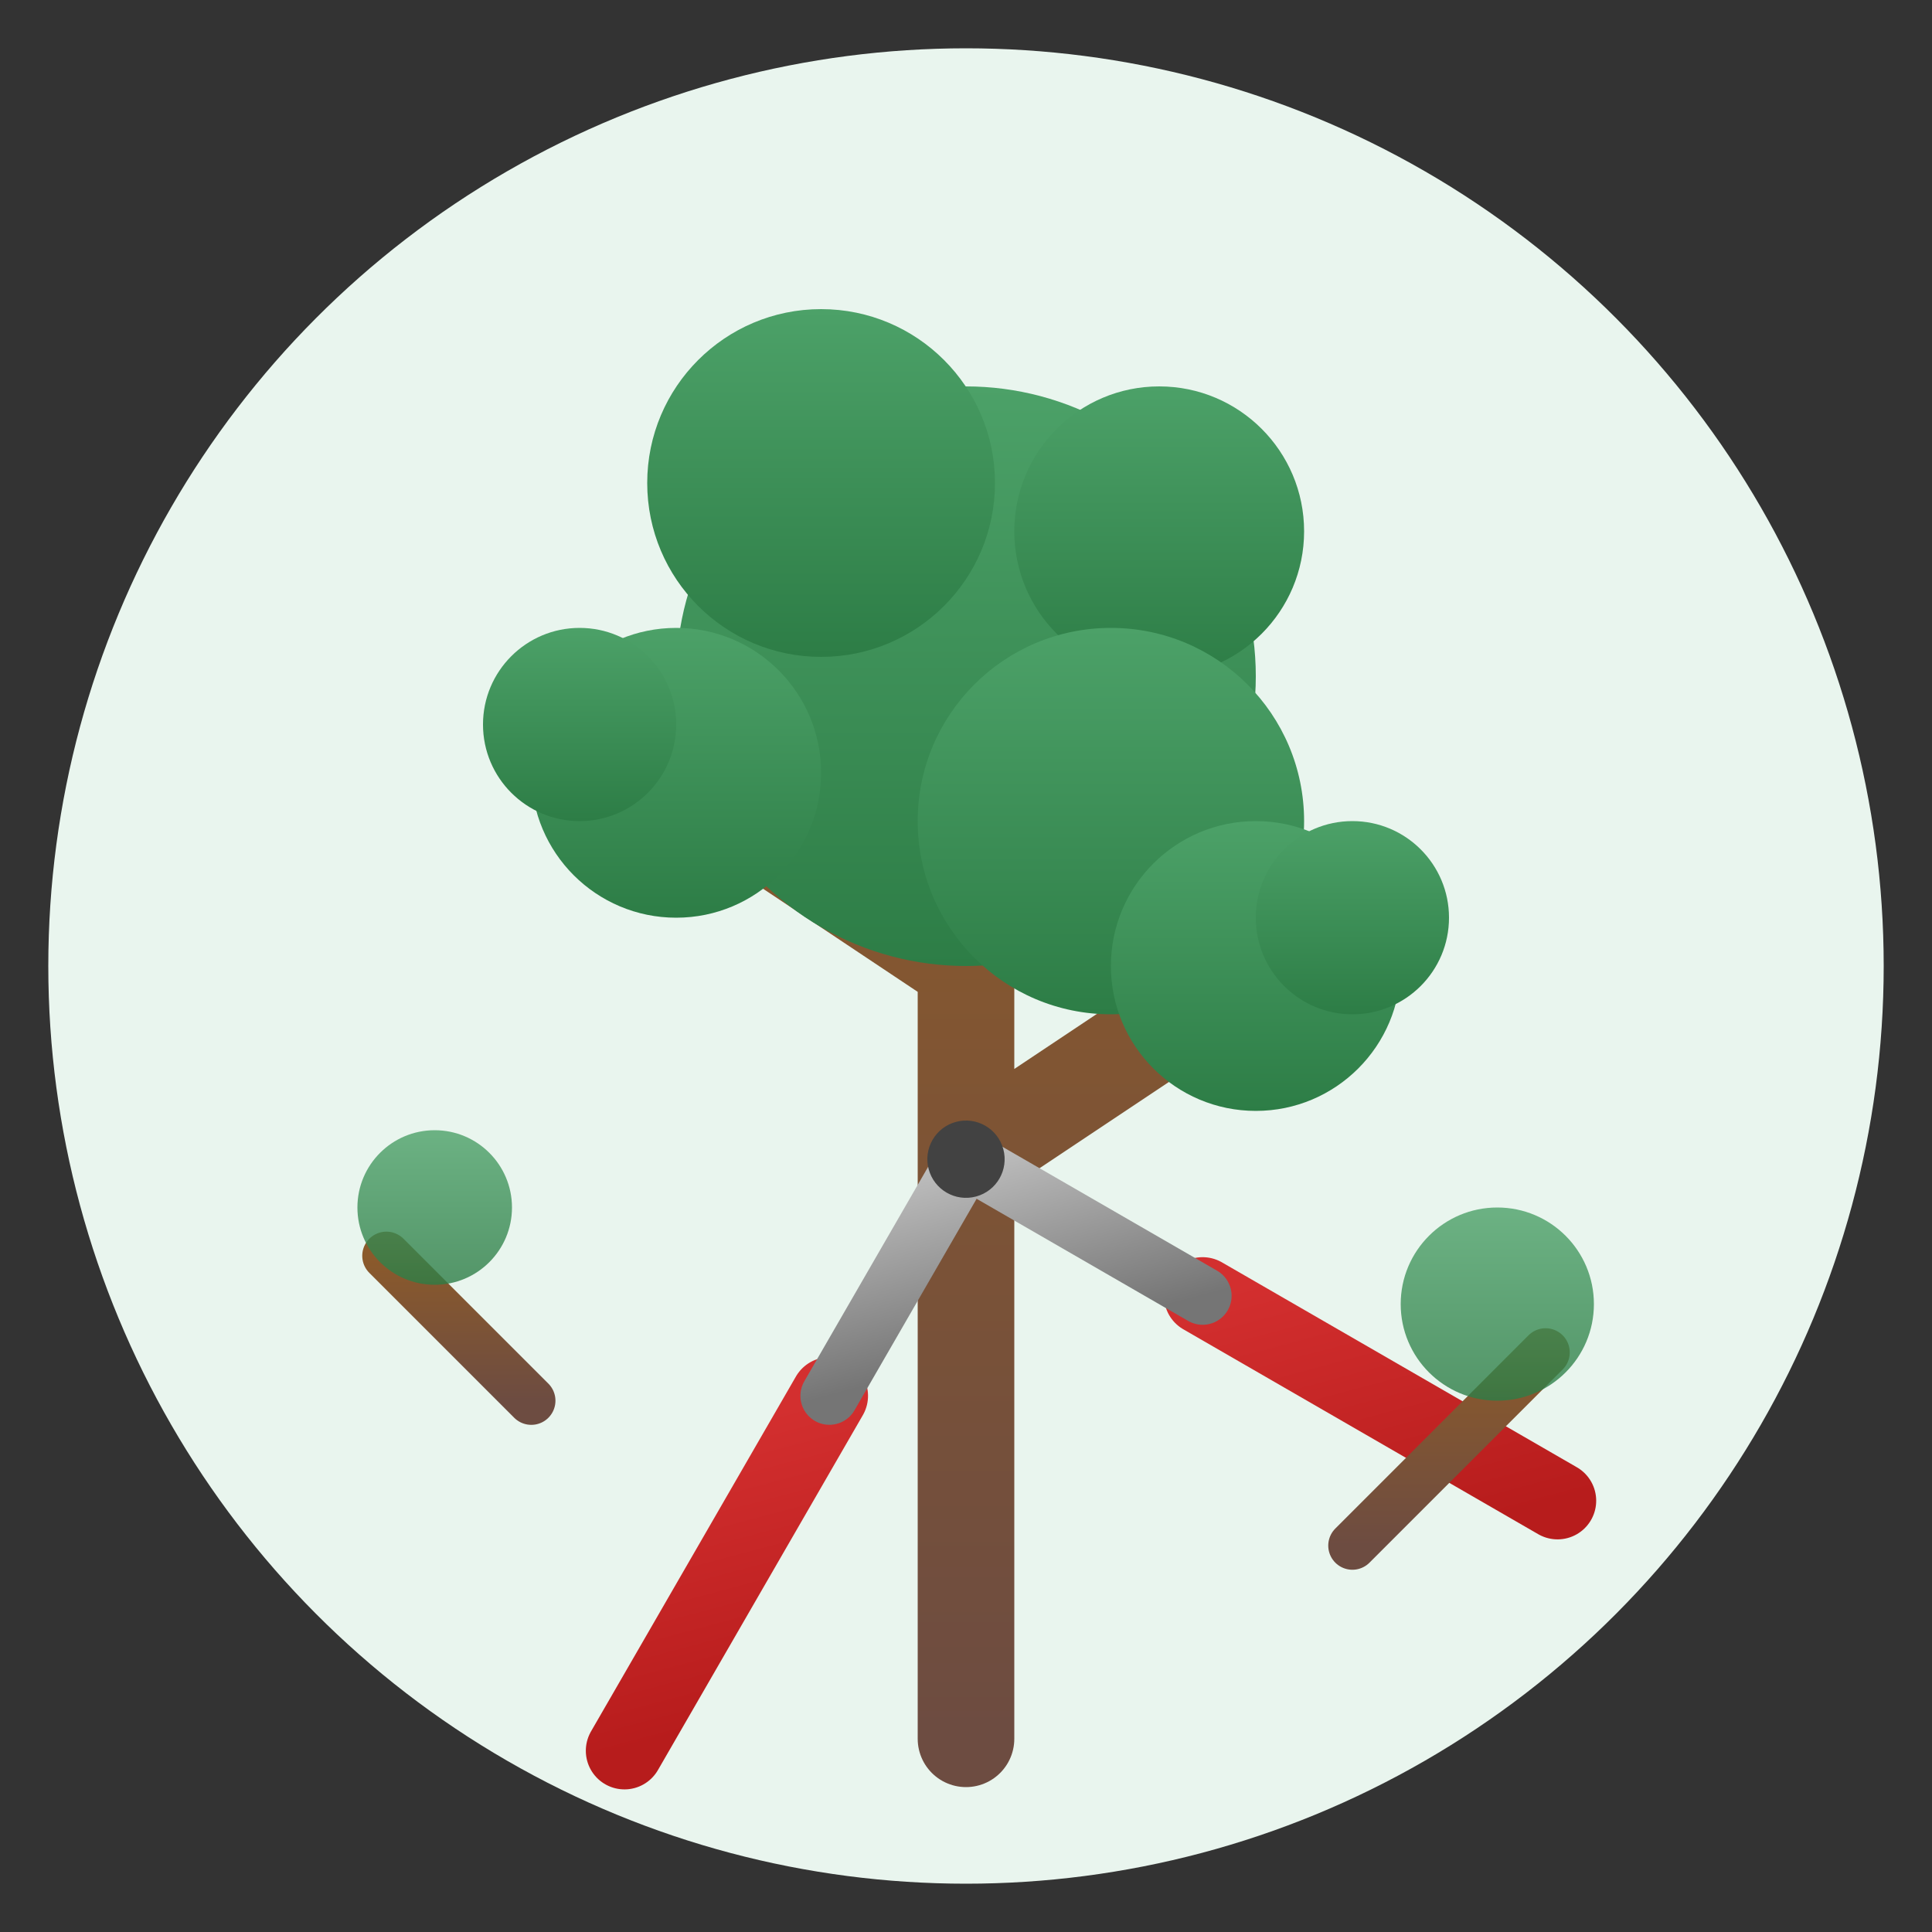
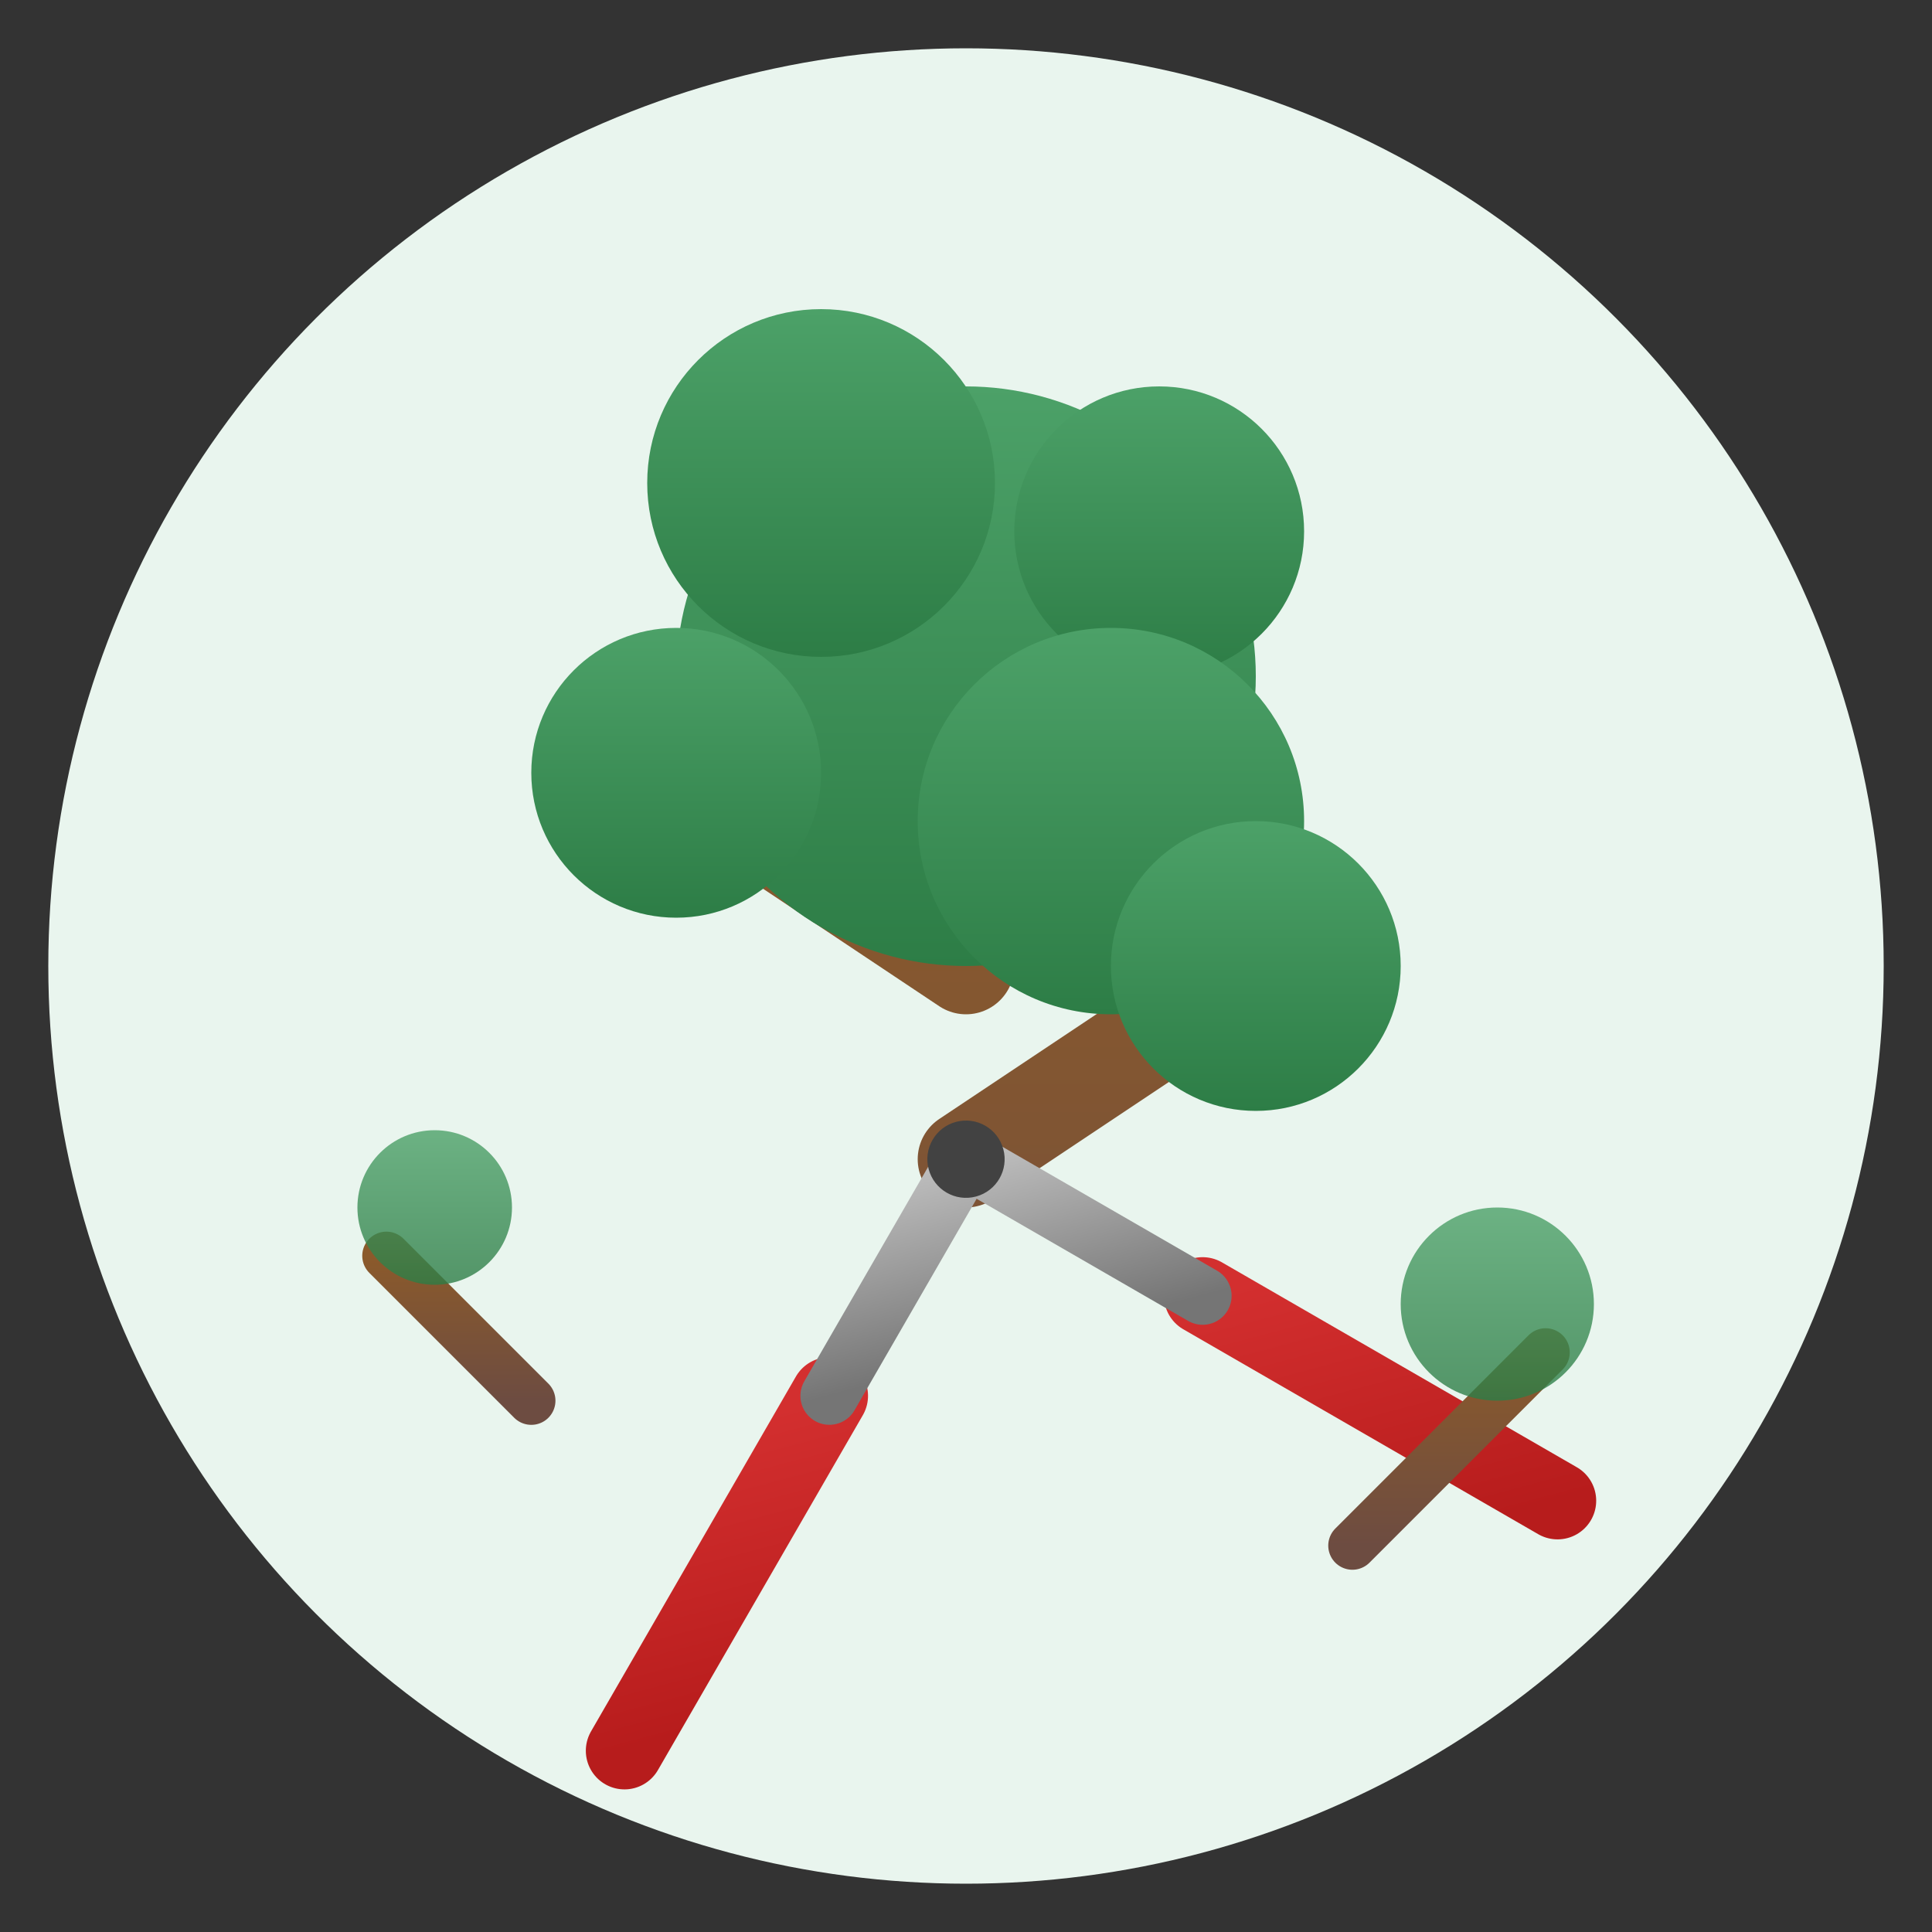
<svg xmlns="http://www.w3.org/2000/svg" viewBox="0 0 200 200">
  <rect x="0" y="0" width="200" height="200" fill="#333333" stroke="none" />
  <defs>
    <linearGradient id="trunkGradient" x1="0%" y1="0%" x2="0%" y2="100%">
      <stop offset="0%" stop-color="#8B5A2B" />
      <stop offset="100%" stop-color="#6D4C41" />
    </linearGradient>
    <linearGradient id="leafGradient" x1="0%" y1="0%" x2="0%" y2="100%">
      <stop offset="0%" stop-color="#4ca168" />
      <stop offset="100%" stop-color="#2d7d46" />
    </linearGradient>
    <linearGradient id="shearsGradient" x1="0%" y1="0%" x2="0%" y2="100%">
      <stop offset="0%" stop-color="#BDBDBD" />
      <stop offset="100%" stop-color="#757575" />
    </linearGradient>
    <linearGradient id="handleGradient" x1="0%" y1="0%" x2="0%" y2="100%">
      <stop offset="0%" stop-color="#D32F2F" />
      <stop offset="100%" stop-color="#B71C1C" />
    </linearGradient>
  </defs>
  <circle cx="100" cy="100" r="95" fill="#e9f5ee" />
-   <path d="M100,180 L100,70 M100,100 L70,80 M100,120 L130,100" stroke="url(#trunkGradient)" stroke-width="10" stroke-linecap="round" />
+   <path d="M100,180 M100,100 L70,80 M100,120 L130,100" stroke="url(#trunkGradient)" stroke-width="10" stroke-linecap="round" />
  <g transform="translate(100,70)">
    <circle cx="0" cy="0" r="30" fill="url(#leafGradient)" />
    <circle cx="-15" cy="-20" r="18" fill="url(#leafGradient)" />
    <circle cx="20" cy="-15" r="15" fill="url(#leafGradient)" />
    <circle cx="15" cy="15" r="20" fill="url(#leafGradient)" />
  </g>
  <g transform="translate(70,80)">
    <circle cx="0" cy="0" r="15" fill="url(#leafGradient)" />
-     <circle cx="-10" cy="-5" r="10" fill="url(#leafGradient)" />
  </g>
  <g transform="translate(130,100)">
    <circle cx="0" cy="0" r="15" fill="url(#leafGradient)" />
-     <circle cx="10" cy="-5" r="10" fill="url(#leafGradient)" />
  </g>
  <g transform="translate(100,120) rotate(-15)">
    <path d="M-20,20 L-50,50" stroke="url(#handleGradient)" stroke-width="8" stroke-linecap="round" />
    <path d="M20,20 L50,50" stroke="url(#handleGradient)" stroke-width="8" stroke-linecap="round" />
    <path d="M-20,20 L0,0" stroke="url(#shearsGradient)" stroke-width="6" stroke-linecap="round" />
    <path d="M20,20 L0,0" stroke="url(#shearsGradient)" stroke-width="6" stroke-linecap="round" />
    <circle cx="0" cy="0" r="4" fill="#424242" />
  </g>
  <g transform="translate(160,140)">
    <path d="M0,0 L-20,20" stroke="url(#trunkGradient)" stroke-width="5" stroke-linecap="round" />
    <circle cx="-5" cy="-5" r="10" fill="url(#leafGradient)" opacity="0.8" />
  </g>
  <g transform="translate(40,130)">
    <path d="M0,0 L15,15" stroke="url(#trunkGradient)" stroke-width="5" stroke-linecap="round" />
    <circle cx="5" cy="-5" r="8" fill="url(#leafGradient)" opacity="0.8" />
  </g>
</svg>